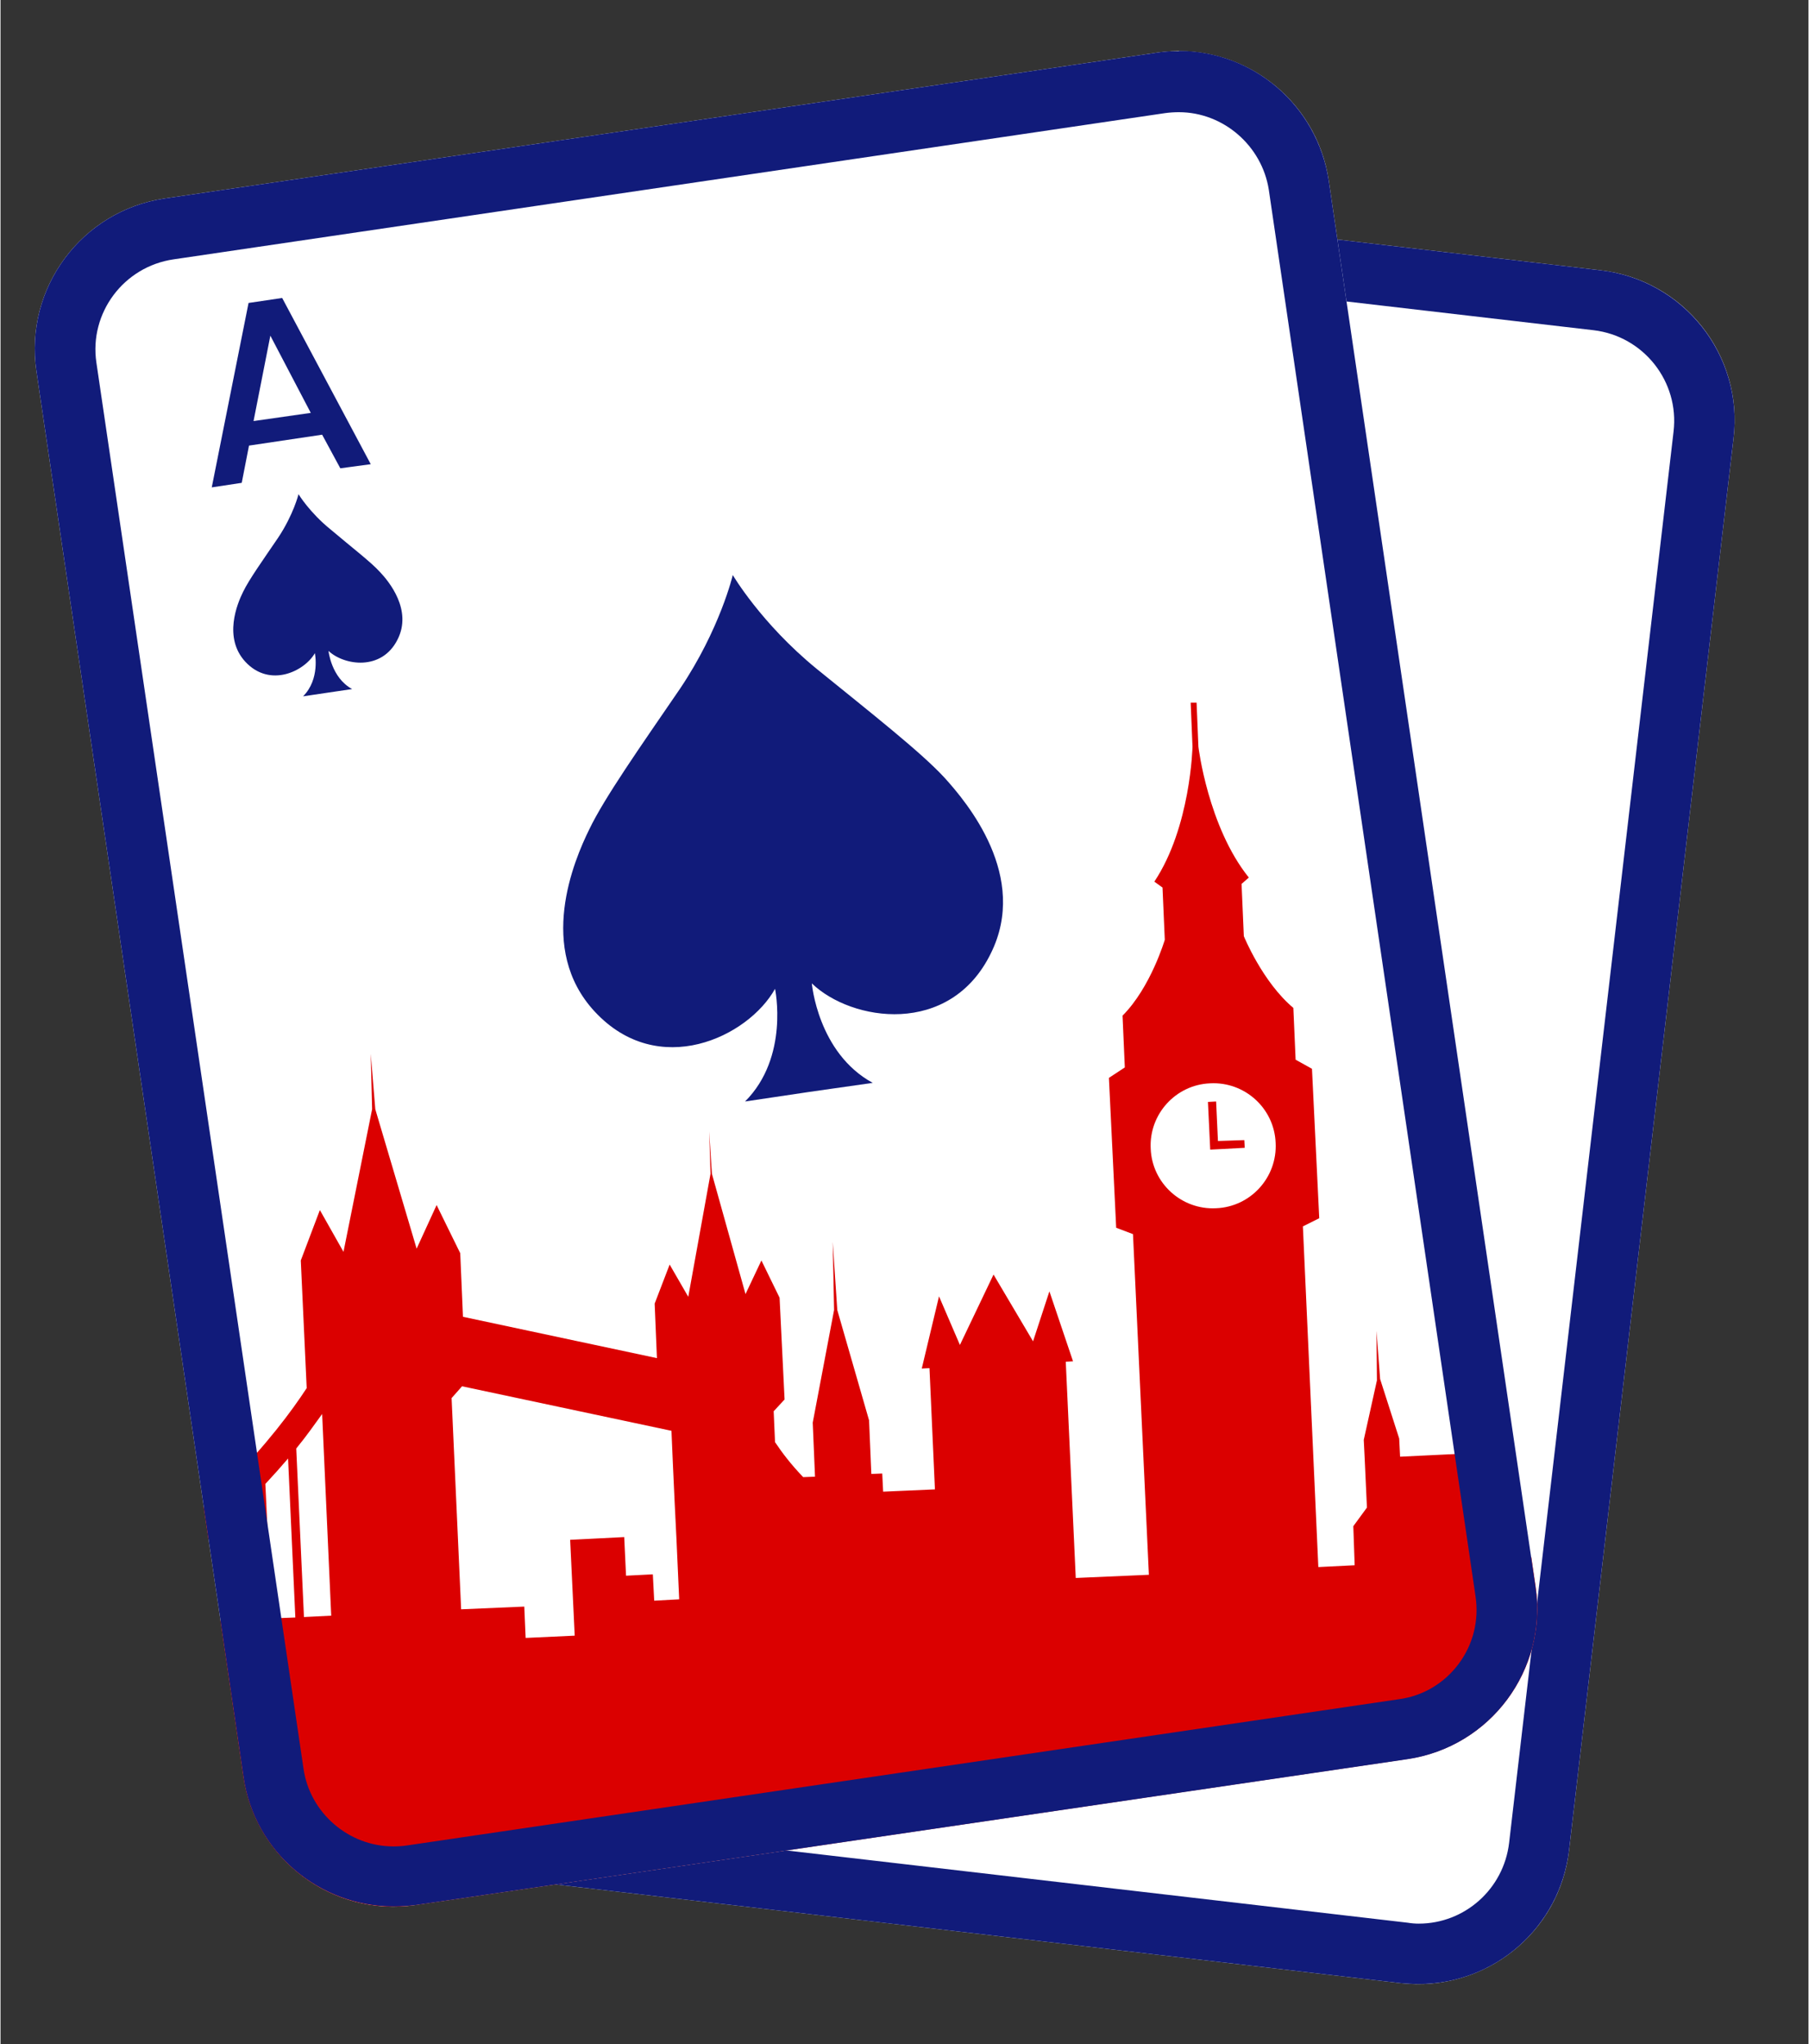
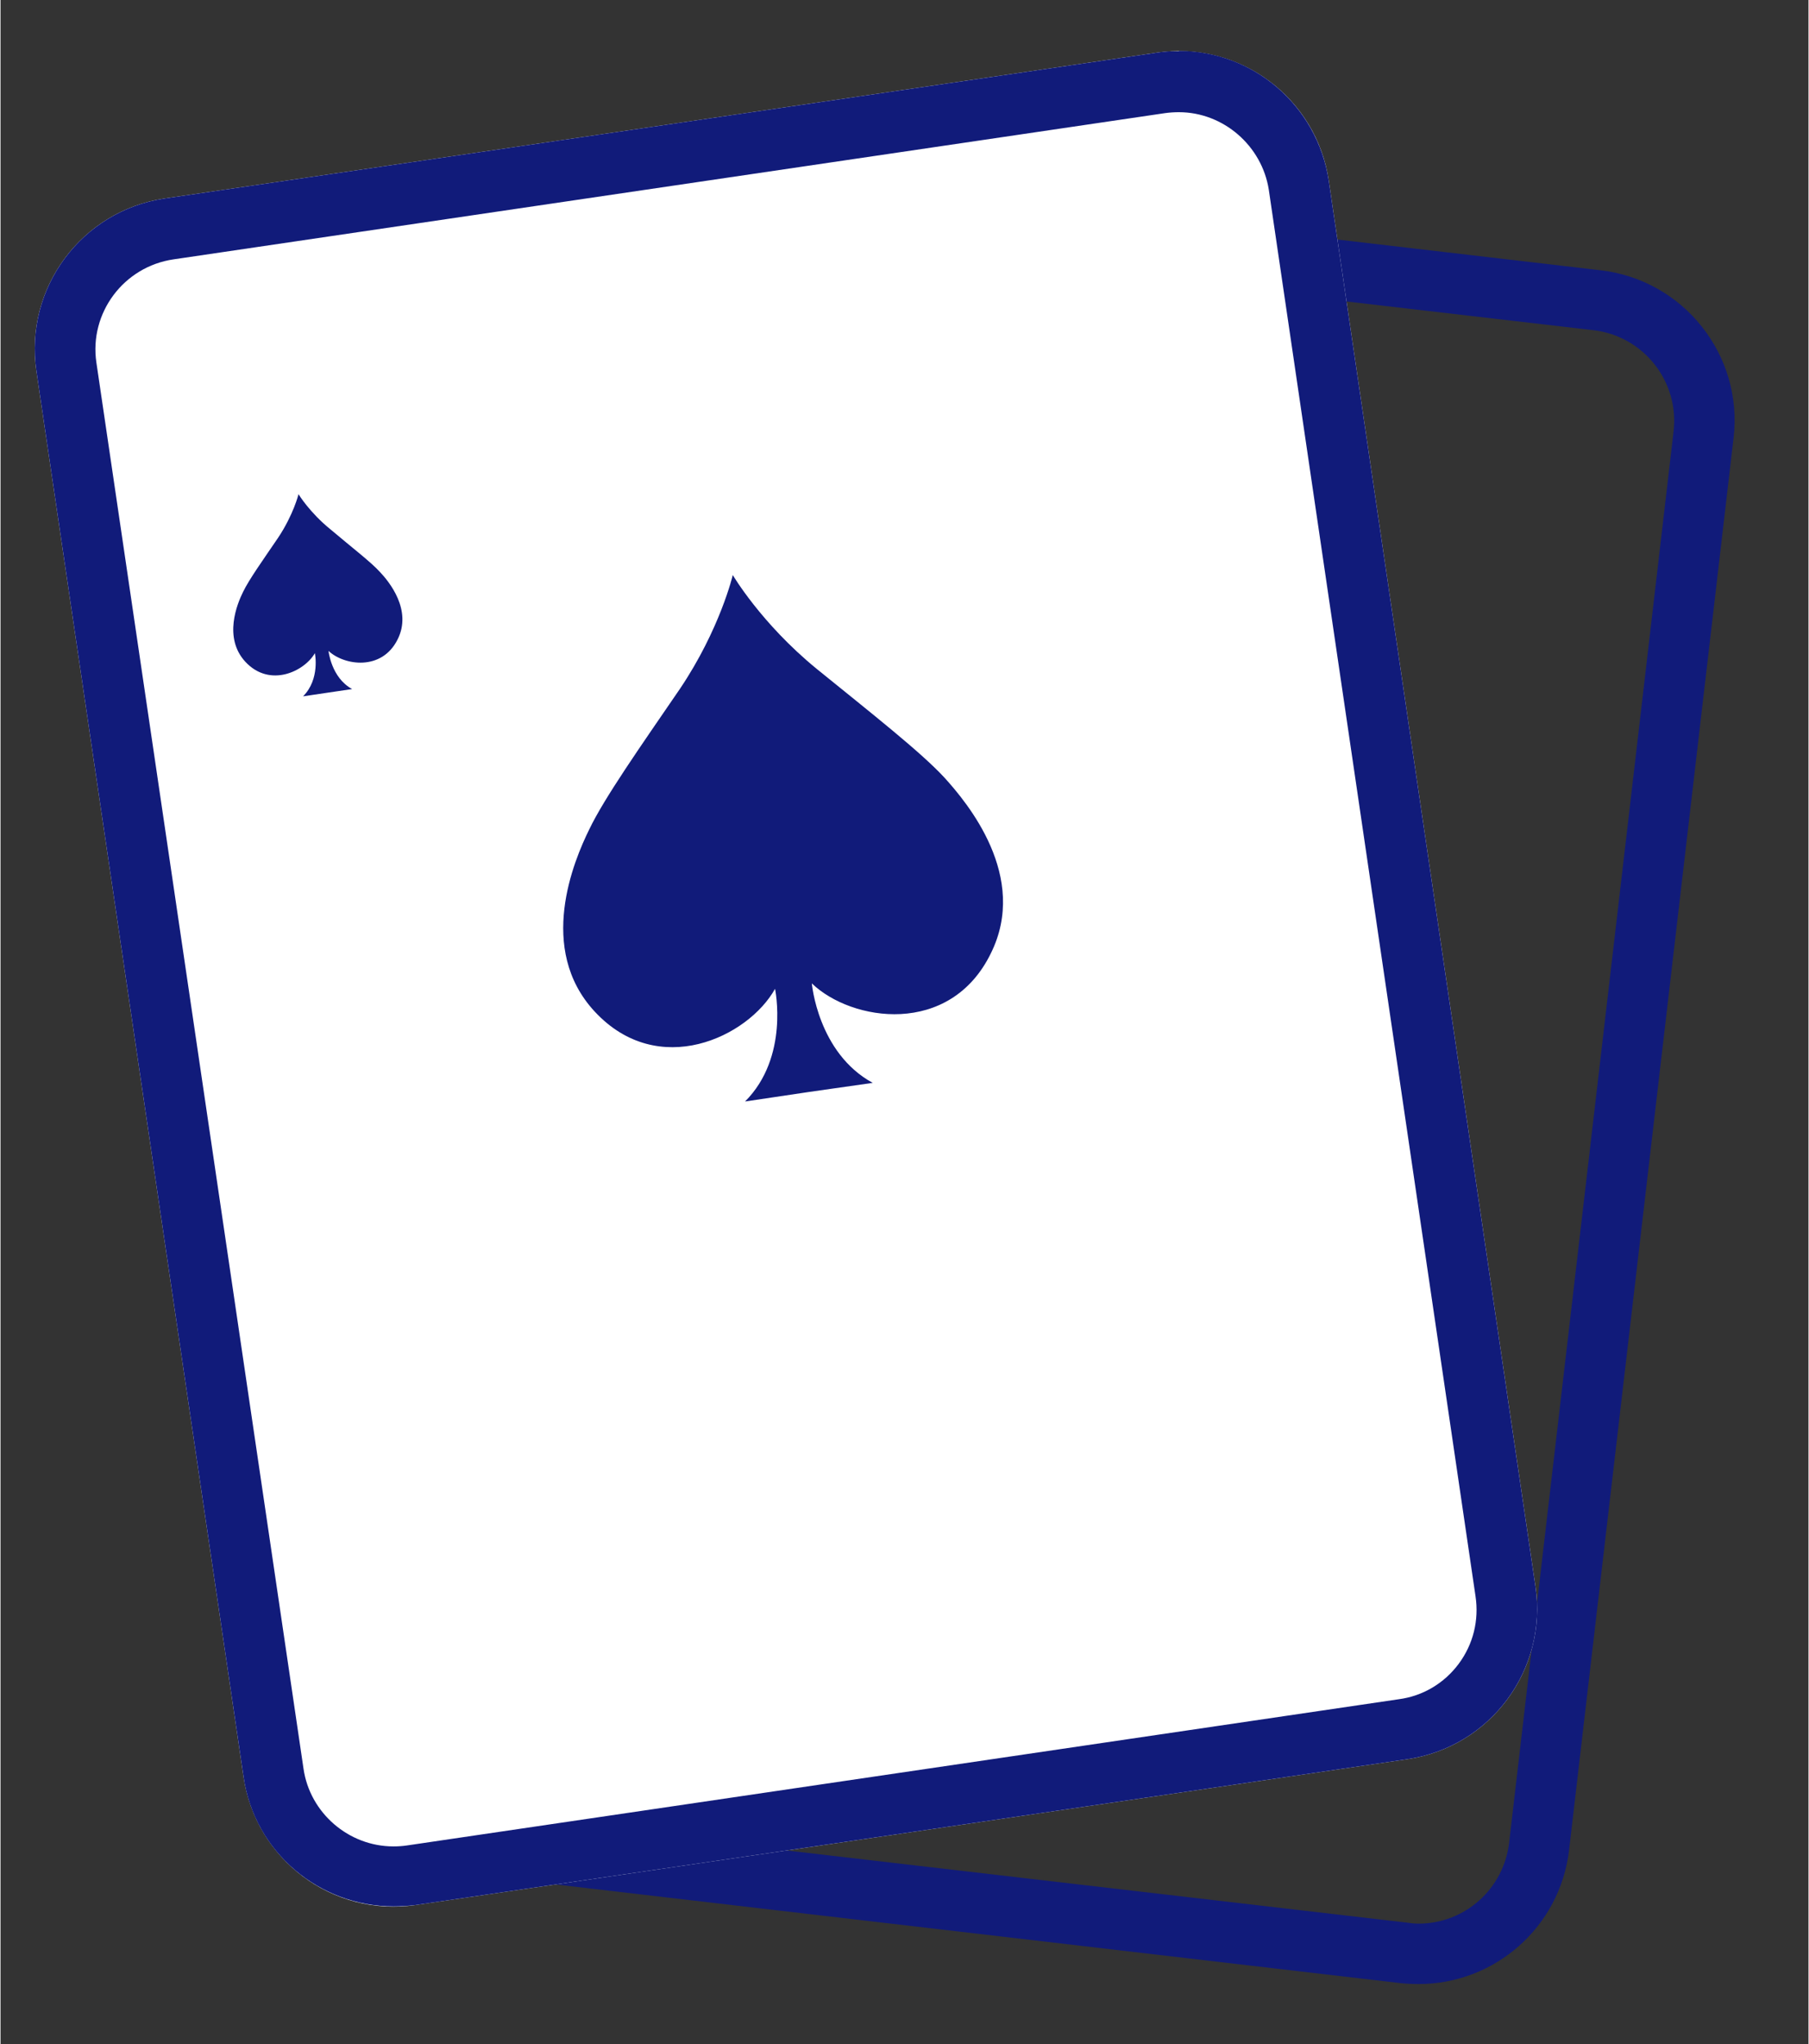
<svg xmlns="http://www.w3.org/2000/svg" version="1.2" viewBox="0 0 398 450" width="200" height="226">
  <rect x="0" y="0" width="398" height="450" fill="#333333" stroke="none" />
  <defs>
    <clipPath id="cp1">
-       <path d="m309.74 387.25l-218.35 32.14c-18.26 2.69-35.24-9.94-37.93-28.2l-45.55-309.52c-2.69-18.26 9.94-35.24 28.2-37.93l218.35-32.13c18.26-2.69 35.24 9.94 37.93 28.2l45.55 309.52c2.68 18.26-9.94 35.24-28.2 37.92z" />
-     </clipPath>
+       </clipPath>
  </defs>
  <style>.a{fill:#fff}.b{fill:#111b7a}.c{fill:#db0000}.d{fill:#ed212a}</style>
-   <path class="a" d="m308.2 436.6l-219.2-25.6c-18.3-2.1-31.4-18.7-29.3-37l36.2-310.8c2.2-18.3 18.8-31.4 37.1-29.3l219.2 25.6c18.4 2.1 31.5 18.7 29.3 37l-36.2 310.8c-2.1 18.3-18.7 31.4-37.1 29.3z" />
-   <path class="b" d="m129.1 33.7c-16.7 0-31.2 12.5-33.2 29.5l-36.2 310.8c-2.1 18.3 11 34.9 29.3 37l219.2 25.6q2 0.2 4 0.2c16.7 0 31.1-12.5 33.1-29.5l36.2-310.8c2.2-18.3-11-34.9-29.3-37l-219.2-25.6q-2-0.2-3.9-0.2zm0 13.3q1.2 0 2.4 0.2l219.2 25.5c11 1.3 18.9 11.3 17.6 22.3l-36.2 310.7c-1.2 10.2-9.8 17.8-19.9 17.8q-1.2 0-2.4-0.2l-219.2-25.5c-5.3-0.6-10.1-3.3-13.4-7.5-3.4-4.2-4.8-9.5-4.2-14.8l36.2-310.7c1.2-10.1 9.7-17.8 19.9-17.8z" />
+   <path class="b" d="m129.1 33.7c-16.7 0-31.2 12.5-33.2 29.5l-36.2 310.8c-2.1 18.3 11 34.9 29.3 37l219.2 25.6q2 0.2 4 0.2c16.7 0 31.1-12.5 33.1-29.5l36.2-310.8c2.2-18.3-11-34.9-29.3-37l-219.2-25.6zm0 13.3q1.2 0 2.4 0.2l219.2 25.5c11 1.3 18.9 11.3 17.6 22.3l-36.2 310.7c-1.2 10.2-9.8 17.8-19.9 17.8q-1.2 0-2.4-0.2l-219.2-25.5c-5.3-0.6-10.1-3.3-13.4-7.5-3.4-4.2-4.8-9.5-4.2-14.8l36.2-310.7c1.2-10.1 9.7-17.8 19.9-17.8z" />
  <path class="a" d="m309.7 387.3l-218.3 32.1c-18.3 2.7-35.2-10-37.9-28.2l-45.6-309.5c-2.7-18.3 10-35.3 28.2-38l218.4-32.1c18.2-2.7 35.2 9.9 37.9 28.2l45.5 309.5c2.7 18.3-9.9 35.3-28.2 38z" />
  <g clip-path="url(#cp1)">
    <path class="c" d="m333.5 343l-0.5-11.9-0.6-11.6-0.2-3.9-4.5-14.2-3.2 14.5 0.2 4-16.6 0.8-0.2-4-4.2-13.1-0.8-10.6 0.1 10.9-2.9 13.1 0.2 4 0.5 10.9-3 4.1 0.3 8.6-8 0.4-3.4-75 3.6-1.8-1.6-32.9-3.6-2-0.5-11.4c-6.8-5.7-10.9-15.8-10.9-15.8l-0.5-11.5 1.6-1.4c-9-11.2-11.1-28.8-11.1-28.8l-0.4-9.7h-0.7-0.6l0.4 9.7c0 0-0.4 17.7-8.4 29.7l1.8 1.3 0.5 11.5c0 0-3.1 10.5-9.3 16.7l0.5 11.4-3.5 2.3 1.6 33 3.7 1.4 3.5 75-16.1 0.7-2.2-47.6 1.6-0.1-5.2-15.4-3.6 11-8.7-14.7-7.4 15.5-4.6-10.7-3.8 15.9 1.7-0.1 1.2 26.7-11.4 0.5-0.2-4-2.4 0.1-0.5-11.8-7-24.3-1-15 0.3 15-4.7 24.8 0.5 11.9-2.6 0.1c-2.6-2.7-4.6-5.3-6.2-7.7l-0.3-6.8 2.4-2.6-1.1-22.4-4-8.2-3.5 7.4-7.4-26.5-0.6-9.3 0.3 9.3-4.9 27.1-4.1-7.1-3.3 8.6 0.5 12-42.7-9.1-0.6-14-5.2-10.6-4.4 9.6-9.1-30.7-1-12.2 0.3 12.2-6.3 31.4-5.2-9.2-4.2 11.1 1.3 28.1c-6.6 10.1-21.9 29.5-52.6 49.2l5.9 128.6 262.8-12.1 12.4-0.6 65.5-3-5.8-125.8zm-304.4 14.7l-8.4 0.3q4.3-2.8 8.2-5.5zm7.1-0.4l-5.2 0.3-0.3-6.5q2.7-2 5.1-3.9zm7.1-0.3l-5.2 0.3-0.5-11.5q2.6-2.1 5-4.2zm7.2-0.3l-5.2 0.3-0.8-17q2.7-2.3 5-4.5zm7.2-0.3l-5.2 0.2-1.1-22.9q0.2-0.2 0.5-0.4 2.4-2.4 4.5-4.6zm7.2-0.3l-5.2 0.2-1.4-29.6q2.7-2.9 5-5.6zm7.9-0.4l-6 0.3-1.7-37.1c2.3-2.8 4.1-5.4 5.7-7.6zm75.2-33.7l0.4 8.7 0.4 8.1 0.6 13.3-5.5 0.3-0.3-5.8-5.9 0.3-0.4-8.5-11.9 0.6 1 21.1-10.8 0.5-0.3-6.9-13.9 0.6-2.1-46.5 2.3-2.6 46.1 9.8zm119.6-56c-7.6 0.4-14.1-5.5-14.4-13.1-0.4-7.6 5.5-14.1 13.1-14.4 7.6-0.4 14.1 5.5 14.4 13.1 0.4 7.6-5.5 14.1-13.1 14.4z" />
    <path fill-rule="evenodd" class="c" d="m273.9 252.7l-7.6 0.4-0.5-10.5 1.8-0.1 0.4 8.7 5.8-0.2z" />
  </g>
  <path class="b" d="m259.4 11.3q-2.5-0.1-4.9 0.3l-218.4 32.1c-18.2 2.7-30.9 19.7-28.2 38l45.6 309.5c2.4 16.6 16.7 28.5 33 28.5q2.4 0 4.9-0.3l218.3-32.1c18.3-2.7 30.9-19.7 28.2-38l-45.5-309.5c-2.5-16.6-16.7-28.6-33-28.6zm0 13.4c9.8 0 18.3 7.4 19.8 17.1l45.5 309.6c0.8 5.3-0.5 10.6-3.7 14.9-3.2 4.3-7.9 7.1-13.2 7.8l-218.4 32.2q-1.4 0.2-2.9 0.2c-9.9 0-18.4-7.4-19.8-17.1l-45.6-309.6c-1.6-10.9 6-21.1 17-22.7l218.3-32.2q1.5-0.2 3-0.2z" />
-   <path class="b" d="m70.8 95.7l-16.1 2.4-1.6 8.2-6.6 1 8.1-40.6 7.4-1.1 19.5 36.6-6.7 0.9zm-11.4-21.8l-3.7 18.8 12.6-1.8z" />
  <path class="b" d="m83.5 125.9c-2-2.2-6.2-5.4-10.8-9.3-4.7-3.8-7.1-7.8-7.1-7.8 0 0-1.1 4.5-4.5 9.6-3.4 5-6.4 9.2-7.7 11.9-1.3 2.6-4.4 10.1 0.5 15.4 5.4 5.8 13 2.1 15.3-1.9 0 0 1.2 5.7-2.6 9.5l5.4-0.8 5.4-0.8c-4.6-2.5-5.2-8.4-5.2-8.4 3.4 3.2 11.7 4.5 15.2-2.5 3.3-6.5-1.9-12.8-3.9-14.9z" />
  <path class="b" d="m207.7 171.1c-5.2-5.6-15.9-14-28.1-23.9-12.2-10-18.4-20.6-18.4-20.6 0 0-2.8 11.9-11.6 25-8.9 13-16.7 24.1-20 31-3.4 6.9-11.6 26.3 1.2 40.1 14 15.1 33.8 5.6 39.7-5 0 0 3.2 15-6.6 24.8l14.1-2.1 14-2c-12.1-6.6-13.4-21.9-13.4-21.9 8.7 8.4 30.4 11.8 39.4-6.6 8.4-16.9-5.1-33.1-10.3-38.8z" />
  <path class="b" d="m554.1 220.9q-13.8 10.1-33.7 10.1h-45.6q-1 0-1.6-0.7-0.6-0.7-0.4-1.7l16.7-135.9q0.1-1 0.9-1.7 0.7-0.7 1.7-0.7h42.2q41.4 0 41.4 32.2 0 4.6-0.4 7-2.4 19.3-17.1 28.1-1 0.6-0.4 1.3 12.7 9 12.7 26.3 0 1.8-0.4 5.8-2.2 19.7-16 29.9zm-20.1-23.4q4.3-4.7 4.3-13.3 0-5.9-3.1-9-3.1-3.1-8.8-3.1h-13.4q-1 0-1 1l-3.5 28.2q-0.4 1 0.8 1h13.3q7.1 0 11.4-4.8zm-15.6-77.7l-3 25.6q-0.4 1 0.8 1h11.4q7.5 0 11.7-4.3 4.2-4.4 4.2-12.2 0-5.2-3.2-8.1-3.2-3-9.3-3h-11.4q-0.8 0-1.2 1z" />
  <path class="b" d="m686.3 92.7l-3 23.9q-0.2 1-0.9 1.7-0.7 0.7-1.7 0.7h-29.4q-1 0-1 1l-13.3 108.6q-0.2 1-1 1.7-0.8 0.7-1.8 0.7h-27.5q-1 0-1.6-0.7-0.6-0.7-0.4-1.7l13.2-108.6q0-1-0.8-1h-28.1q-1 0-1.6-0.7-0.6-0.7-0.4-1.7l2.8-23.9q0.2-1 1-1.7 0.8-0.7 1.8-0.7h91.5q2.2 0 2.2 2.4z" />
  <path class="b" d="m721.3 230.3q-0.6-0.7-0.4-1.7l16.7-135.9q0.2-1 0.9-1.7 0.7-0.7 1.7-0.7h27.7q1 0 1.6 0.7 0.6 0.7 0.4 1.7l-13.4 108.8q0 1 1 1h51q1 0 1.6 0.7 0.6 0.7 0.4 1.7l-3 23.7q0 1-0.8 1.7-0.8 0.7-1.8 0.7h-82q-1 0-1.6-0.7z" />
  <path class="b" d="m832.1 222.2q-11.3-10.9-11.3-29 0-2.4 0.4-7.2l6.2-50.7q1.6-13.9 8.9-24.4 7.2-10.6 18.7-16.4 11.4-5.8 25.5-5.8 19.5 0 30.9 10.7 11.3 10.8 11.3 28.9 0 2.2-0.4 7l-6.2 50.7q-1.8 14.1-9.1 24.7-7.2 10.7-18.7 16.5-11.4 5.8-25.5 5.8-19.3 0-30.7-10.8zm45.8-22.6q4.8-4.8 5.6-12.4l6.4-52.7q0.2-1 0.2-2.8 0-6.4-3.5-10.5-3.5-4-9.5-4-6.9 0-11.5 4.7-4.6 4.8-5.6 12.6l-6.6 52.7q-0.2 1-0.2 3 0 6.4 3.6 10.3 3.6 3.8 9.6 3.8 6.7 0 11.5-4.7z" />
  <path class="b" d="m1009.4 91q0.8-0.7 1.8-0.7h27.5q2.2 0 2.3 2.4l-16.7 135.9q-0.2 1-1 1.7-0.9 0.7-1.9 0.7h-28.7q-2 0-2.6-1.8l-22.9-74.4q-0.4-0.6-0.8-0.5-0.4 0.1-0.4 0.9l-8.7 73.4q-0.2 1-0.9 1.7-0.7 0.7-1.7 0.7h-27.5q-1.1 0-1.7-0.7-0.6-0.7-0.4-1.7l16.7-135.9q0.2-1 0.9-1.7 0.7-0.7 1.7-0.7h28.8q1.8 0 2.4 1.8l22.9 74q0.2 0.6 0.6 0.6 0.4 0 0.6-0.8l8.9-73.2q0-1 0.8-1.7z" />
  <path class="b" d="m1040.8 230.3q-0.7-0.7-0.5-1.7l16.7-135.9q0.2-1 0.9-1.7 0.7-0.7 1.8-0.7h43.4q19.3 0 30.5 9.7 11.3 9.8 11.3 26.3 0 1.8-0.4 5.8l-7 57.1q-1.6 12.5-8.6 21.9-6.9 9.5-18.1 14.7-11.1 5.2-25 5.2h-43.4q-1.1 0-1.6-0.7zm36.1-27.8l12.9-0.2q5.8 0 10.2-4.6 4.3-4.7 5.5-12.5l6-49.3q0.2-1 0.2-3.2 0-6.4-3.1-10.1-3.1-3.8-8.7-3.8h-12.7q-0.8 0-1.2 1l-10.1 81.7q0 1 1 1z" />
  <path class="b" d="m1161.5 222.2q-11.4-10.9-11.4-29 0-2.4 0.4-7.2l6.3-50.7q1.6-13.9 8.8-24.4 7.2-10.6 18.7-16.4 11.5-5.8 25.5-5.8 19.5 0 30.9 10.7 11.3 10.8 11.3 28.9 0 2.2-0.4 7l-6.2 50.7q-1.8 14.1-9 24.7-7.3 10.7-18.7 16.5-11.5 5.8-25.6 5.8-19.3 0-30.6-10.8zm45.7-22.6q4.8-4.8 5.7-12.4l6.4-52.7q0.2-1 0.2-2.8 0-6.4-3.5-10.5-3.6-4-9.6-4-6.8 0-11.4 4.7-4.7 4.8-5.7 12.6l-6.6 52.7q-0.2 1-0.2 3 0 6.4 3.6 10.3 3.6 3.8 9.7 3.8 6.6 0 11.4-4.7z" />
  <path class="b" d="m1338.7 91q0.8-0.7 1.8-0.7h27.6q2.2 0 2.2 2.4l-16.7 135.9q-0.2 1-1 1.7-0.8 0.7-1.8 0.7h-28.8q-2 0-2.6-1.8l-22.9-74.4q-0.4-0.6-0.8-0.5-0.4 0.1-0.4 0.9l-8.7 73.4q-0.2 1-0.9 1.7-0.7 0.7-1.7 0.7h-27.5q-1 0-1.6-0.7-0.6-0.7-0.4-1.7l16.7-135.9q0.2-1 0.9-1.7 0.7-0.7 1.7-0.7h28.7q1.8 0 2.4 1.8l23 74q0.1 0.6 0.5 0.6 0.5 0 0.6-0.8l8.9-73.2q0-1 0.8-1.7z" />
  <path class="d" d="m497.7 381.6q0.2 0.4 0.8 0.4h44.4q1 0 1.6 0.7 0.6 0.7 0.4 1.7l-3 23.7q0 1.1-0.8 1.8-0.8 0.7-1.8 0.7h-84.1q-1 0-1.6-0.7-0.6-0.7-0.4-1.8l2.8-23.3q0.2-1.6 1.7-3 31.3-30.6 44.8-45.6 7.8-8.5 12.2-15.1 4.3-6.6 4.9-12.1 0.2-0.8 0.2-2.4 0-4.6-2.6-7.2-2.6-2.6-7.1-2.6-5 0-8.5 3.3-3.5 3.3-4.1 8.5l-0.8 6.9q-0.2 1-0.9 1.7-0.7 0.7-1.7 0.7h-28.2q-1 0-1.6-0.7-0.6-0.7-0.4-1.7l1.2-10.1q3.2-16.7 16.9-26.9 13.7-10.3 32.4-10.3 17.6 0 28 9.7 10.4 9.6 10.4 25.1 0 11.5-4.8 21.4-4.7 10-14.7 21.4-6.5 7.5-16.2 16.8-9.8 9.4-19.2 18.2-0.4 0.4-0.2 0.8z" />
  <path class="d" d="m567.5 402.8q-10.3-10.1-10.3-27.6 0-4.9 0.4-7.5l6.6-55.1q2.6-20.5 16.1-32.6 13.5-12.2 33.6-12.2 18.3 0 28.8 10.1 10.6 10 10.6 27.3 0 4.8-0.4 7.4l-6.9 55.1q-2.6 20.8-16.2 33-13.5 12.3-33.8 12.3-18.1 0-28.5-10.2zm41.5-22.5q3.7-3.9 4.5-10.7l7.2-58.4q0.2-1 0.2-2.6 0-5.6-2.8-8.8-2.8-3.2-7.6-3.2-5.3 0-9.1 3.9-3.8 3.9-4.6 10.7l-7 58.4q-0.2 1-0.2 3 0 5.4 2.7 8.5 2.7 3.1 7.3 3.1 5.6 0 9.4-3.9z" />
  <path class="d" d="m689.1 269.8h28.3q1 0 1.6 0.7 0.6 0.7 0.4 1.7l-16.7 136q0 1-0.8 1.7-0.8 0.7-1.8 0.7h-27.5q-1 0-1.7-0.7-0.7-0.7-0.5-1.7l13.1-106.4q0.1-0.4-0.1-0.7-0.4-0.3-0.7-0.1l-17.1 2.6h-0.6q-1.9 0-1.6-2.2l2.2-21.1q0-1.8 2-2.8l18.5-7.1q1.6-0.6 3-0.6z" />
  <path class="d" d="m760.4 381.6q0.2 0.4 0.8 0.4h44.5q1 0 1.6 0.7 0.6 0.7 0.4 1.7l-3 23.7q0 1.1-0.8 1.8-0.8 0.7-1.8 0.7h-84.1q-1 0-1.6-0.7-0.6-0.7-0.4-1.8l2.8-23.3q0.2-1.6 1.6-3 31.4-30.6 44.9-45.6 7.8-8.5 12.1-15.1 4.3-6.6 5-12.1 0.1-0.8 0.2-2.4-0.1-4.6-2.7-7.2-2.6-2.6-7-2.6-5 0-8.5 3.3-3.6 3.3-4.2 8.5l-0.8 6.9q-0.2 1-0.9 1.7-0.7 0.7-1.7 0.7h-28.1q-1 0-1.6-0.7-0.6-0.7-0.4-1.7l1.2-10.1q3.2-16.7 16.9-26.9 13.6-10.3 32.3-10.3 17.7 0 28.1 9.7 10.3 9.6 10.3 25.1 0 11.5-4.7 21.4-4.7 10-14.8 21.4-6.4 7.5-16.1 16.8-9.8 9.4-19.2 18.2-0.5 0.4-0.3 0.8z" />
</svg>